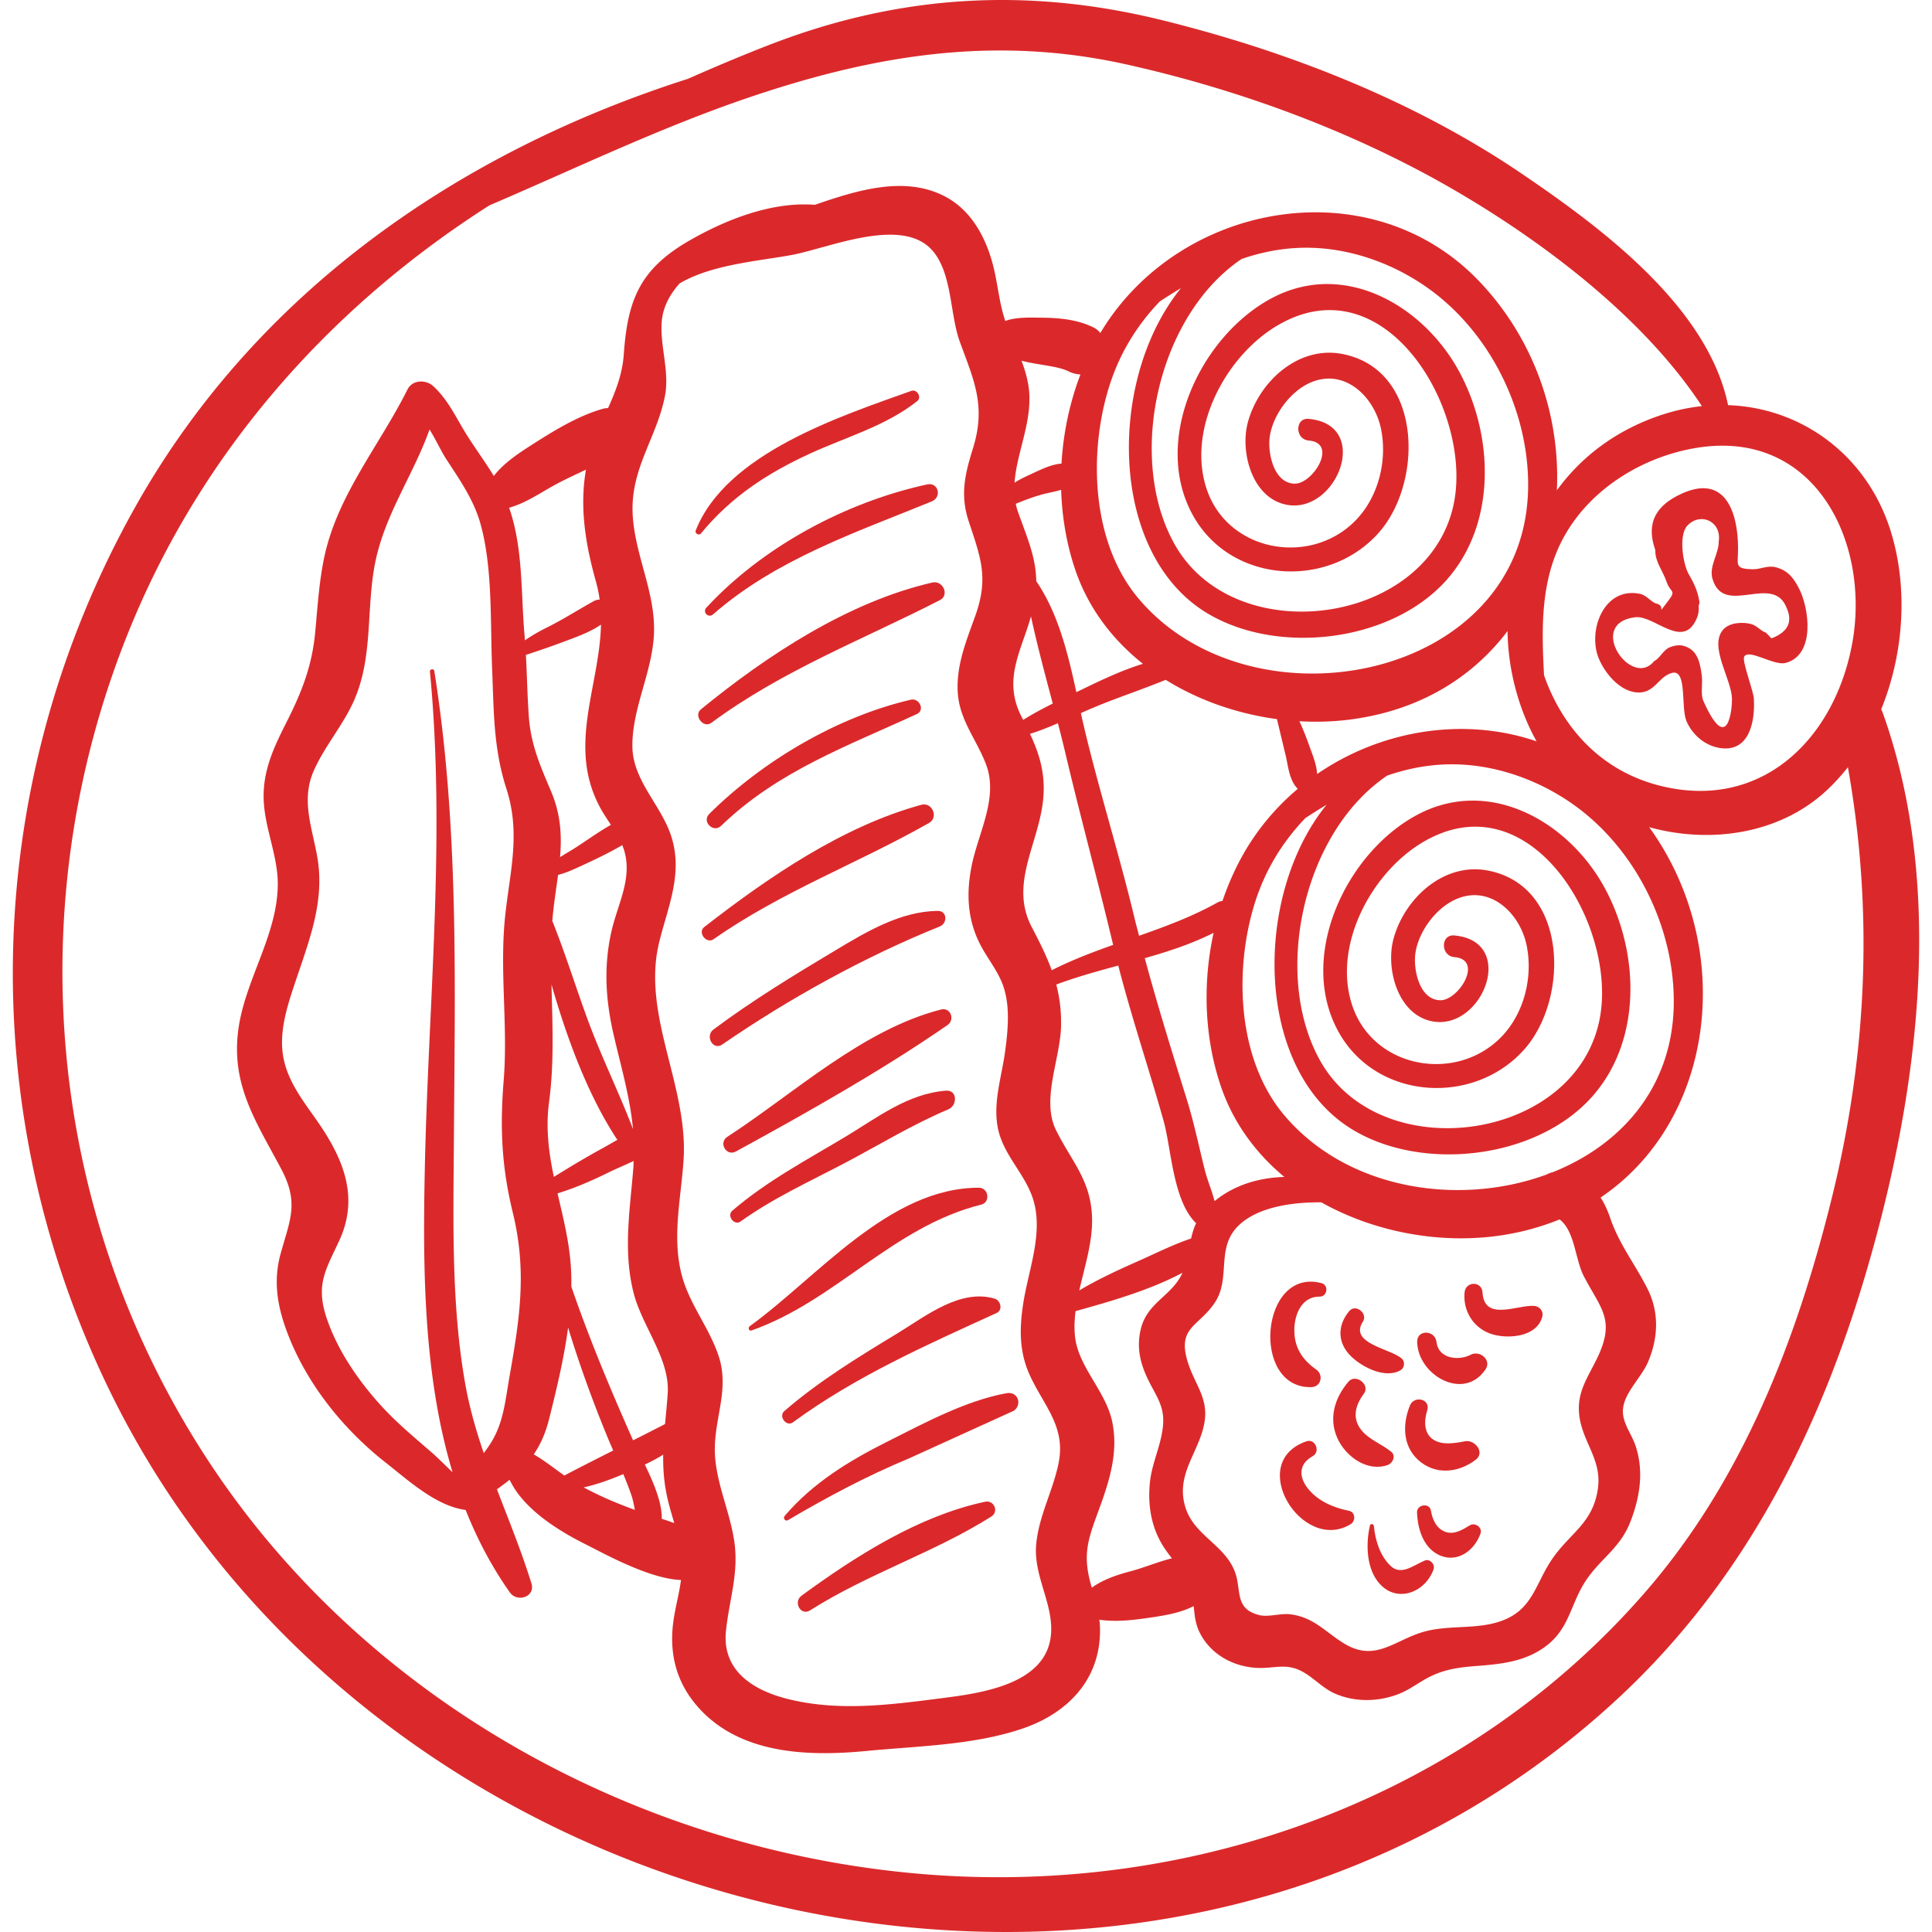
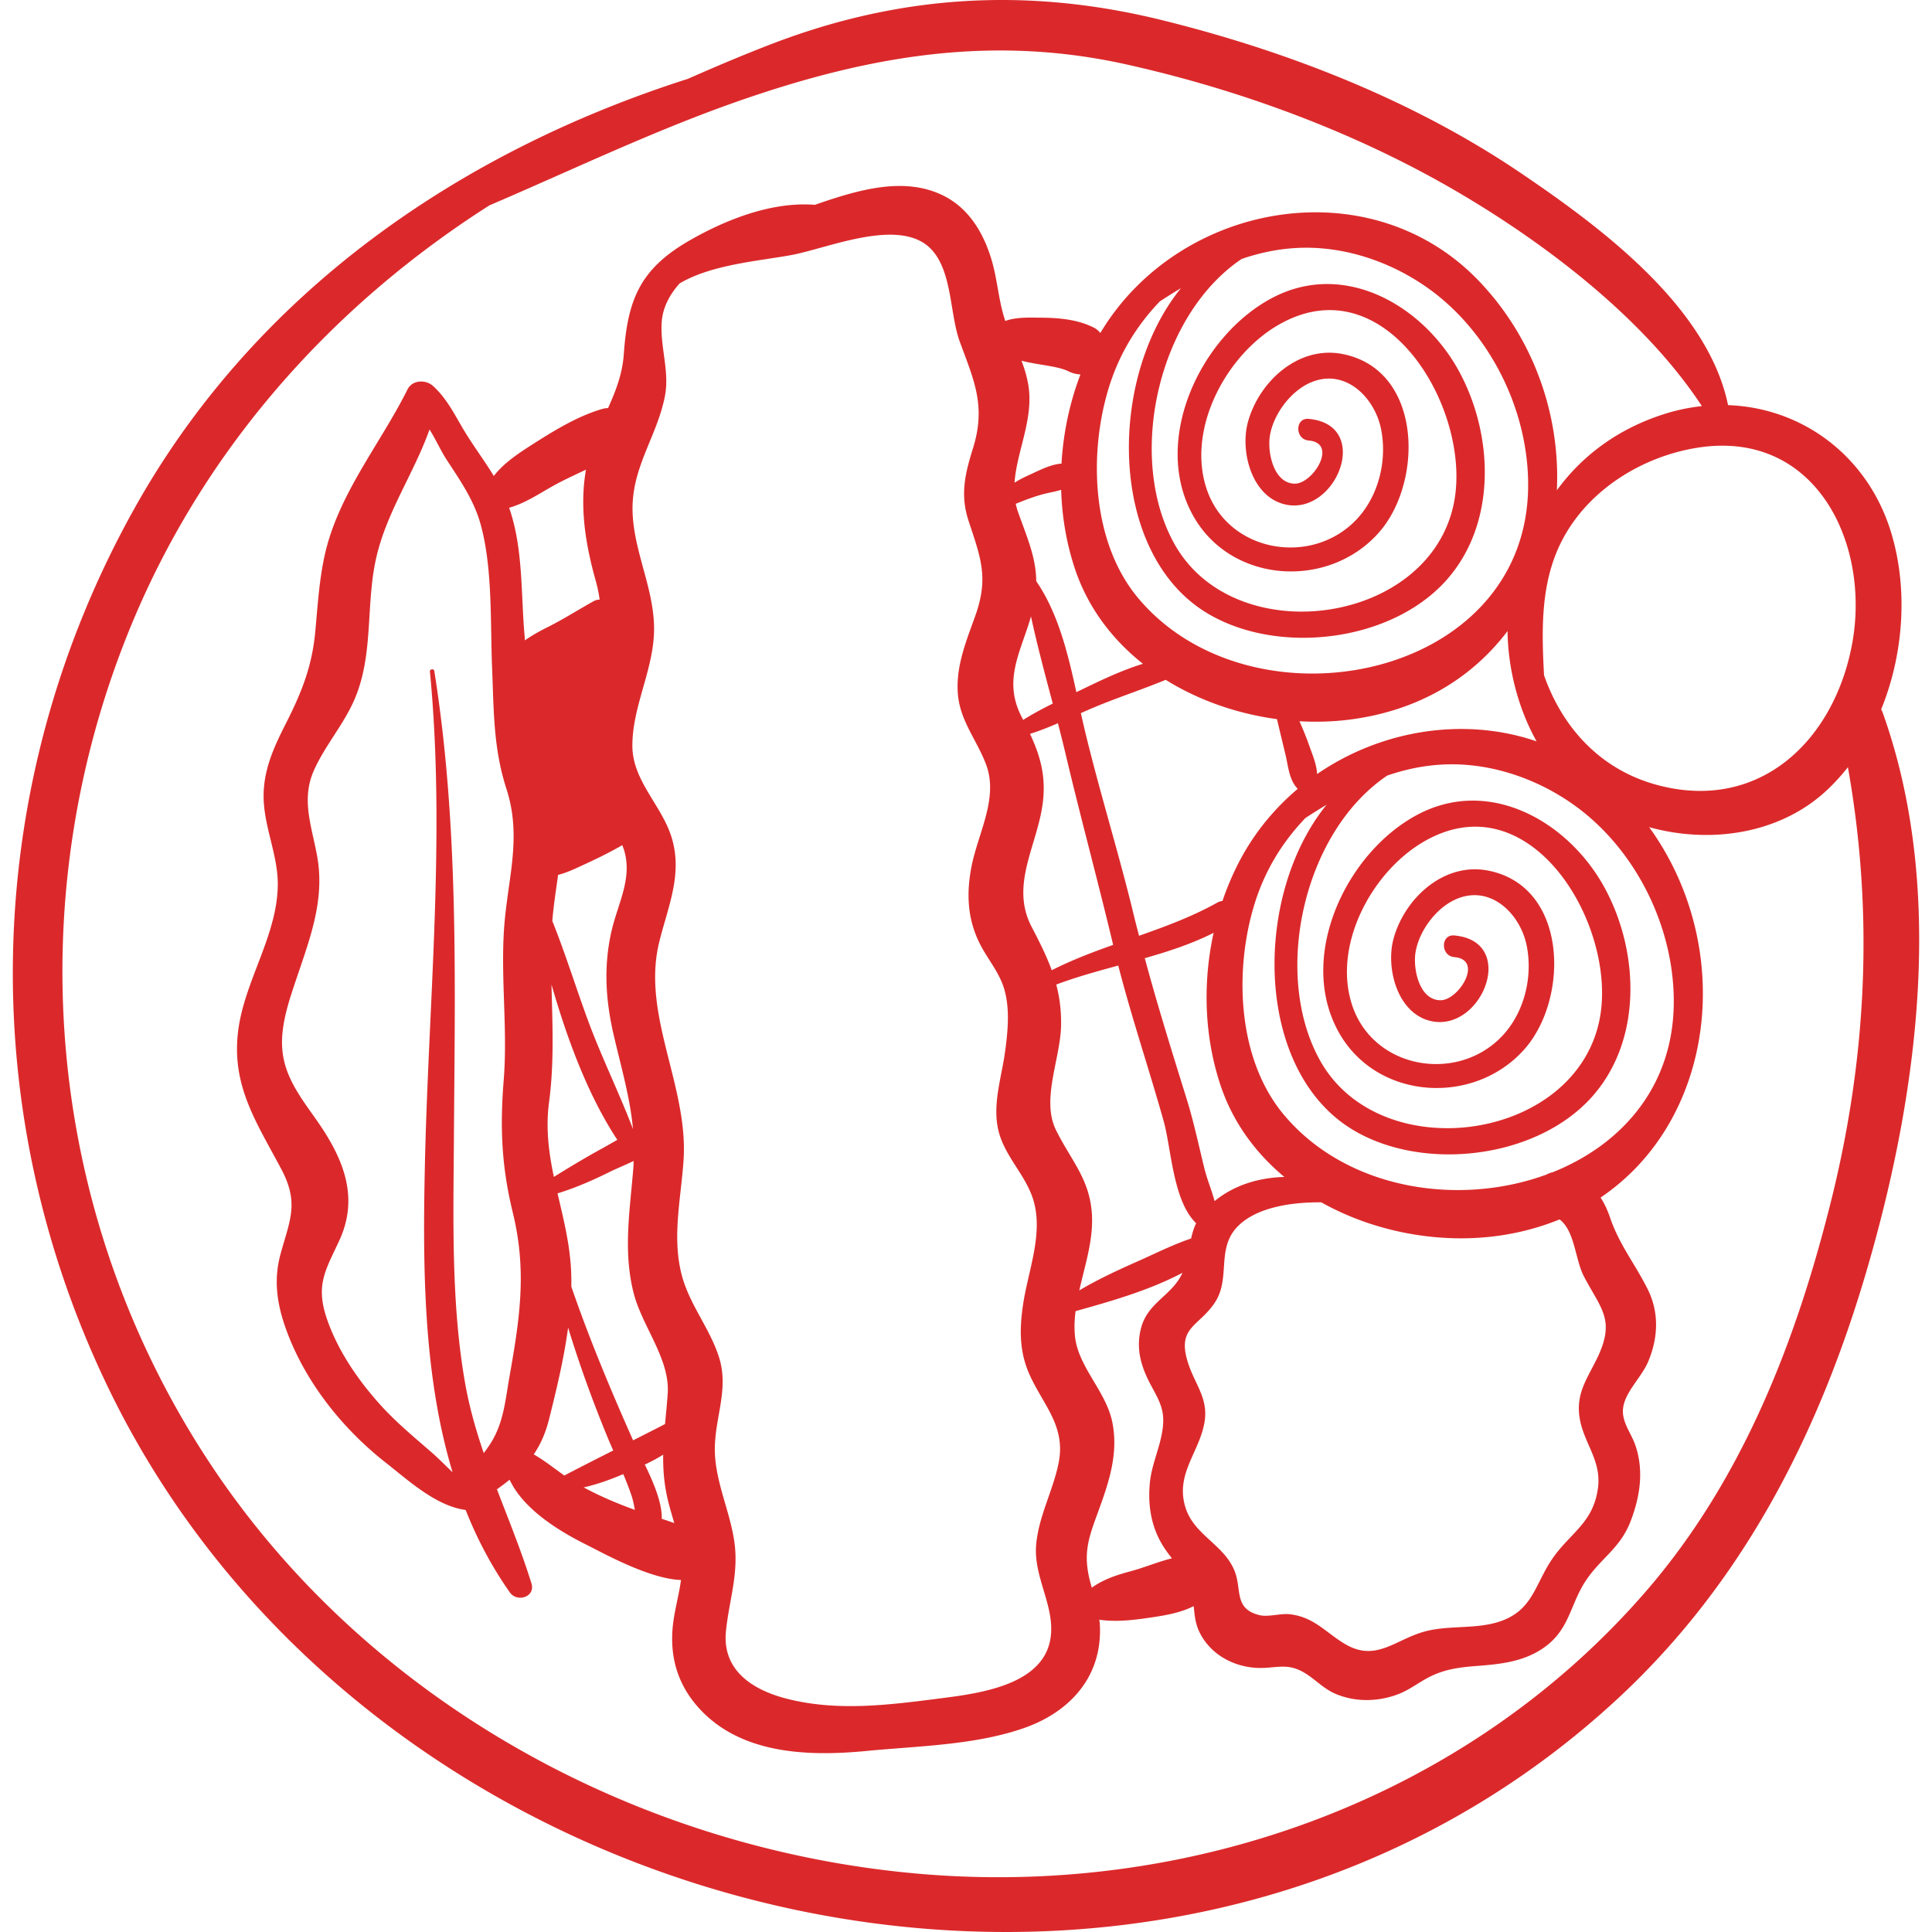
<svg xmlns="http://www.w3.org/2000/svg" version="1.1" width="512" height="512" x="0" y="0" viewBox="0 0 511.999 511.999" style="enable-background:new 0 0 512 512" xml:space="preserve" class="">
  <g>
-     <path d="M185.736 141.398c7.985-9.711 17.602-16.003 28.973-21.219 9.464-4.341 20.167-7.338 28.386-13.901 1.254-1.002-.1-3.221-1.569-2.696-18.94 6.773-49.111 16.573-57.16 37.018-.295.751.861 1.416 1.37.798zM187.182 161.049c-1.104 1.195.562 2.832 1.774 1.774 16.78-14.652 37.747-21.665 57.986-29.953 2.719-1.113 1.766-5.145-1.238-4.493-21.532 4.675-43.559 16.47-58.522 32.672zM188.491 191.574c18.978-14.003 39.837-21.893 60.581-32.525 2.666-1.366.766-5.309-1.973-4.679-22.354 5.141-43.834 19.304-61.37 33.626-1.982 1.619.676 5.117 2.762 3.578zM241.403 185.423c-19.519 4.536-39.295 16.229-53.453 30.28-2.039 2.024 1.087 5.143 3.15 3.15 15.018-14.507 33.361-21.081 51.901-29.64 2.209-1.02.6-4.301-1.598-3.79zM246.198 218.098c2.604-1.477.856-5.607-2.032-4.819-20.894 5.703-40.645 19.252-57.545 32.406-1.82 1.416.578 4.55 2.482 3.217 18.067-12.654 38.125-20.04 57.095-30.804zM248.508 241.393c-9.876.118-18.831 5.497-27.097 10.441-11.064 6.616-21.977 13.265-32.32 20.98-2.325 1.735-.156 5.686 2.326 3.979 17.649-12.141 37.795-23.288 57.65-31.277 2.057-.827 1.991-4.153-.559-4.123zM195.031 305.149c18.797-10.281 38.46-21.325 56.07-33.497 2.043-1.412.843-4.779-1.736-4.117-20.87 5.351-38.857 22.201-56.608 33.723-2.424 1.574-.285 5.29 2.274 3.891zM251.36 293.971c2.341-.987 2.443-5.167-.667-4.928-10.124.777-18.166 7.109-26.61 12.183-10.343 6.216-20.814 11.72-30.017 19.624-1.547 1.329.518 4.063 2.203 2.855 8.726-6.259 18.405-10.639 27.871-15.629 9.105-4.801 17.7-10.094 27.22-14.105zM259.431 314.76c-23.815-.05-42.91 23.834-60.749 36.701-.521.376-.235 1.371.474 1.123 22.313-7.818 37.323-27.455 60.881-33.348 2.507-.628 1.955-4.47-.606-4.476zM210.142 376.929c16.654-12.213 35.406-20.486 53.976-28.973 1.705-.779 1.082-3.318-.495-3.79-9.145-2.734-18.308 4.634-25.754 9.158-10.456 6.352-20.739 12.605-30.022 20.63-1.606 1.387.551 4.254 2.295 2.975zM266.767 369.209c-10.754 1.932-21.869 7.942-31.565 12.811-10.207 5.126-19.786 10.947-27.25 19.71-.507.595.13 1.561.868 1.126 10.415-6.13 20.906-11.725 32.082-16.366l27.818-12.649c2.261-1.737 1-5.163-1.953-4.632zM261.044 397.978c-17.65 3.789-34.215 14.371-48.625 24.887-2.292 1.672-.223 5.475 2.274 3.89 15.319-9.721 32.767-15.246 48.008-24.846 2.093-1.319.727-4.443-1.657-3.931zM438.665 145.758c-.045 3.217 1.866 5.164 3.033 8.533 1.005 2.899 2.703 1.978.302 5.065-3.254 4.184-.416 1.238-2.892.644-1.636-.392-2.572-2.232-4.541-2.634-9.539-1.945-13.893 9.789-10.889 17.1 1.568 3.816 5.34 8.468 9.773 9.007 5.016.61 5.893-4.137 9.622-5.137 4.117-1.104 2.318 9.122 3.85 12.751 1.521 3.601 4.871 6.517 8.845 7.139 7.829 1.225 9.376-6.981 9.025-13.064-.12-2.074-3.146-9.919-2.583-11.098 1.09-2.285 7.879 2.401 10.928 1.633 8.011-2.017 6.379-14.507 3.548-19.892-1.413-2.687-2.906-4.631-6.017-5.461-2.291-.611-4.029.571-6.228.511-5.031-.136-3.788-1.115-3.837-5.889-.092-8.978-3.267-19.328-14.736-14.239-8.434 3.741-9.227 9.268-7.203 15.031zm16.811-2.208c.04 3.14-2.595 6.503-1.674 9.755 2.953 10.428 16.029-1.581 19.663 7.767 1.685 3.75.347 6.45-4.015 8.099l-1.47-1.52c-1.367-.418-2.303-1.807-3.814-2.246-2.228-.647-5.905-.49-7.587 1.536-3.701 4.454 2.301 13.06 2.417 18.221.056 2.467-1.019 15.284-7.582.603-.81-1.812-.131-4.732-.419-6.761-.351-2.473-.784-5.597-3.128-7.091-1.785-1.137-3.396-1.149-5.34-.385-1.756.691-2.588 2.901-4.172 3.683-5.956 7.49-18.169-10.045-5.001-11.637 5.137-.621 12.902 9.104 16.453-.07.367-.95.445-1.964.348-3.01.18-.327.262-.729.185-1.178-.494-2.855-1.362-4.634-2.819-7.176-1.52-2.654-2.734-10.376-.328-12.872 3.517-3.652 9.122-1.073 8.283 4.282zM347.541 367.608c2.601-.07 3.265-3.278 1.266-4.675-3.737-2.613-5.849-5.902-5.797-10.558.045-4.131 1.989-8.805 6.716-8.76 2.043.019 2.477-3.043.483-3.57-16.23-4.291-18.858 27.996-2.668 27.563zM357.517 400.384c-3.935-.792-7.837-2.379-10.546-5.479-2.79-3.195-3.034-6.826.926-9.017 2.093-1.158.684-4.734-1.657-3.931-16.236 5.573-1.1 29.867 11.735 21.936 1.318-.813 1.231-3.168-.458-3.509zM367.76 388.24c1.34-.476 2.248-2.427.926-3.509-2.513-2.057-5.87-3.184-7.933-5.77-2.526-3.166-1.539-6.635.694-9.633 1.76-2.363-2.185-5.418-4.101-3.164-3.633 4.271-5.325 9.689-2.906 15.013 2.187 4.813 7.907 8.985 13.32 7.063zM371.11 363.16c1.075-.598 1.326-2.246.399-3.096-2.959-2.711-14.105-3.963-10.327-9.822 1.395-2.164-1.921-4.817-3.619-2.792-3.308 3.945-3.12 8.662.711 12.211 2.999 2.779 8.832 5.727 12.836 3.499zM391.111 386.823c2.534-1.961-.321-5.361-2.839-4.878-2.585.496-5.99 1.118-8.374-.397-2.665-1.693-2.505-5.148-1.662-7.806.948-2.988-3.473-4.03-4.592-1.266-1.97 4.866-1.971 10.607 2.147 14.393 4.509 4.146 10.76 3.483 15.32-.046zM389.798 359.004c-3.269 1.696-8.605 1.111-9.113-3.372-.361-3.188-5.191-3.374-5.12 0 .187 8.827 12.372 15.823 18.121 7.26 1.68-2.504-1.532-5.111-3.888-3.888zM406.524 346.072c-4.395-.299-13.211 4.213-13.639-3.547-.17-3.092-4.488-3.032-4.762 0-.461 5.11 2.557 9.738 7.563 11.136 4.382 1.224 11.644.529 13.035-4.705.4-1.508-.728-2.784-2.197-2.884zM377.627 413.541c-2.939 1.178-6.227 4.113-9.053 1.484-2.829-2.631-4.142-6.857-4.476-10.604-.051-.567-.911-.774-1.056-.143-1.136 4.934-.979 11.612 2.673 15.544 4.754 5.117 12.131 2.026 14.211-3.981.437-1.263-.991-2.824-2.299-2.3zM389.534 404.219c-1.946 1.165-4.13 2.567-6.468 1.74-2.433-.861-3.478-3.314-3.868-5.676-.344-2.088-3.74-1.584-3.671.497.14 4.207 1.565 9.154 5.597 11.201 4.873 2.475 9.587-.936 11.231-5.594.568-1.609-1.447-2.991-2.821-2.168z" fill="#db292b" opacity="1" data-original="#000000" />
-     <path d="M498.896 188.758c-.102-.284-.236-.526-.362-.778 6.039-14.821 7.106-32.064 2.666-46.756-6.156-20.369-23.539-33.162-43.247-33.857-5.392-26.256-34.027-47.325-54.759-61.395-28.458-19.313-61.789-32.349-95.063-40.589-35.761-8.856-69.775-6.845-104.182 6.478-7.269 2.815-14.476 5.862-21.644 9.029C121.574 40.289 67.51 77.568 35.544 134.886-4.68 207.01-7.318 293.004 28.556 367.503c70.479 146.36 279.17 195.243 400.495 82.341 33.273-30.963 53.262-70.613 65.833-113.825 13.515-46.451 20.72-100.714 4.012-147.261zm-8.142-17.703c-4.896 25.389-24.562 44.198-51.525 36.988-13.747-3.676-23.644-13.359-29.016-26.38a53.517 53.517 0 0 1-1.029-2.72c-.656-12.379-.971-25.015 5.047-36.244 6.978-13.02 20.973-21.655 35.368-24.009 31.587-5.168 46.344 25.46 41.155 52.365zm-72.202 204.25c.907 6.884 5.86 11.482 4.946 18.862-1.121 9.056-6.917 11.809-11.594 18.187-5.292 7.219-5.347 14.747-15.279 17.615-6.113 1.765-12.867.726-19.042 2.389-7.731 2.082-12.891 8.155-21.043 3.376-5.174-3.033-8.142-7.104-14.556-7.924-2.649-.339-5.849.815-8.299.196-6.583-1.664-4.643-6.543-6.366-11.316-2.567-7.105-10.492-9.631-12.983-16.688-3.281-9.294 3.853-15.308 4.955-23.671.746-5.66-2.367-9.28-4.15-14.283-3.699-10.382 2.376-10.18 6.811-16.859 4.241-6.386.342-14.159 5.908-20.023 5.025-5.294 14.593-6.609 22.301-6.535 13.829 7.757 30.62 10.918 45.987 8.984 6.244-.786 11.951-2.331 17.16-4.46 4.084 3.119 4.091 10.578 6.439 15.084 4.546 8.729 8.472 11.51 3.453 21.818-2.554 5.249-5.465 9.049-4.648 15.248zm-113.186-7.542c2.521 4.589 3.554 7.003 2.488 12.442-.851 4.341-2.692 8.279-3.128 12.759-.63 6.484.533 12.693 4.375 18.048.512.712.997 1.351 1.468 1.96-3.672.905-7.363 2.472-10.822 3.393-3.821 1.017-7.347 2.192-10.406 4.382-.11-.387-.225-.77-.329-1.16-1.864-6.962-.976-10.818 1.469-17.483 3.012-8.207 6.118-16.422 4.272-25.318-1.689-8.138-9.005-14.52-9.861-22.587-.238-2.239-.138-4.485.143-6.735 9.067-2.529 19.569-5.501 28.335-10.165-.149.322-.305.644-.483.966-2.927 5.289-8.777 7.173-10.483 13.641-1.539 5.832.172 10.779 2.962 15.857zm-3.974-33.449c-5.295 2.344-10.448 4.743-15.368 7.652 1.473-6.546 3.666-13.133 3.367-19.747-.436-9.671-5.535-14.593-9.555-22.773-3.944-8.029 1.174-18.908 1.356-27.524.086-4.105-.393-7.657-1.27-11.005 5.352-2.006 10.89-3.531 16.431-5.035 3.561 13.882 8.161 27.427 12.029 41.227 2.048 7.305 2.457 21.174 8.609 27.051-.635 1.334-1.031 2.686-1.33 4.051-4.888 1.647-9.547 4.012-14.269 6.103zm-22.855 98.626c-.986 13.582-18.84 15.8-29.43 17.159-13.488 1.731-27.199 3.513-40.601.078-9.021-2.312-17.187-7.485-16.116-17.952.84-8.21 3.421-15.155 2.226-23.597-1.21-8.546-5.459-16.729-5.169-25.461.275-8.27 3.73-15.394 1.043-23.673-2.492-7.678-7.888-13.912-9.896-21.884-2.512-9.975-.106-20.144.559-30.203 1.296-19.62-11.189-38.472-6.455-57.736 2.316-9.427 6.323-18.035 3.249-27.868-2.632-8.418-10.296-14.886-10.358-24.046-.069-10.078 5.211-19.495 5.71-29.58.552-11.159-5.157-21.078-5.643-32.084-.528-11.985 6.336-20.01 8.533-30.992 1.339-6.692-1.324-13.184-.818-19.867.28-3.697 2.033-7.11 4.745-10.136 8.501-4.997 20.67-5.881 29.488-7.486 9.874-1.798 29.054-10.308 37.268-1.468 5.525 5.947 4.806 17.111 7.493 24.432 3.813 10.387 6.988 17.041 3.459 28.319-2.098 6.704-3.403 12.268-1.137 19.149 3.246 9.859 5.391 15.089 1.734 25.273-2.365 6.588-5.07 13.121-4.6 20.273.481 7.295 4.97 12.36 7.47 18.924 3.4 8.928-2.064 18.202-3.807 27.006-1.428 7.209-1.139 14.049 2.222 20.663 1.962 3.861 4.905 7.263 6.267 11.428 1.755 5.368 1.124 11.667.381 17.118-.884 6.484-3.144 13.168-1.996 19.753 1.33 7.631 7.412 12.492 9.536 19.692 2.604 8.83-1.41 18.599-2.741 27.354-.994 6.538-1.07 12.603 1.667 18.714 3.677 8.21 9.71 13.672 7.707 23.541-1.488 7.334-5.316 14.109-5.938 21.661-.681 8.249 4.53 15.479 3.948 23.496zM115.09 177.799c-.103-.649-1.22-.505-1.156.157 4.228 43.969-.47 88.16-1.364 132.167-.531 26.11-.356 54.436 7.361 80.035-1.958-1.847-3.816-3.76-5.399-5.135-4.763-4.137-9.63-8.151-13.856-12.858-5.899-6.569-11.266-14.397-14.109-22.849-2.996-8.907-.2-12.865 3.368-20.603 5.33-11.56.972-21.824-5.881-31.645-3.669-5.258-7.756-10.386-8.961-16.859-1.292-6.94 1.22-14.16 3.395-20.64 3.559-10.604 7.553-20.778 5.644-32.164-1.323-7.889-4.45-15.23-.999-23.104 2.869-6.547 7.779-12.067 10.684-18.651 5.31-12.034 3.034-25.107 5.854-37.684 2.74-12.217 9.989-22.432 14.16-34.142 1.674 2.665 3.04 5.727 4.495 7.955 3.544 5.429 7.244 10.721 9.008 17.046 3.256 11.672 2.576 25.978 3.073 38.086.464 11.299.294 21.301 3.816 32.196 4.203 13.001.201 24.099-.656 37.214-.869 13.298.991 26.623-.088 40.013-1.005 12.481-.557 22.842 2.414 35.003 3.784 15.492 1.859 28.028-.882 43.529-1.056 5.967-1.519 11.822-4.64 17.04-.684 1.144-1.419 2.182-2.17 3.183-2.03-5.95-3.781-12.011-4.906-18.337-3.771-21.22-3.144-43.676-3.004-65.166.271-41.462 1.344-82.698-5.201-123.787zm19.835-43.243c4.288-1.166 8.365-3.991 12.116-6.045 2.652-1.452 5.466-2.72 8.243-4.048-1.744 10.064-.098 19.9 2.648 29.665a35.35 35.35 0 0 1 .978 4.784 2.93 2.93 0 0 0-1.518.371c-4.131 2.288-8.041 4.809-12.293 6.928-2.033 1.013-4.089 2.156-5.997 3.49-.036-.472-.057-.942-.098-1.414-.978-11.187-.334-22.996-4.079-33.731zm14.318 35.568c3.387-1.273 7.007-2.525 10.025-4.59-.379 16.457-9.003 32.245-.222 48.489.832 1.54 1.85 3.044 2.845 4.566-3.121 1.785-6.064 3.895-9.073 5.857-1.419.926-2.934 1.782-4.397 2.706.475-5.681.206-11.325-2.365-17.396-2.93-6.921-5.414-12.456-5.936-20.154-.364-5.36-.462-10.696-.754-16.045 3.317-1.081 6.623-2.211 9.877-3.433zm13.389 104.163c2.011 8.665 4.335 16.501 5.115 24.908-3.769-9.838-8.483-19.352-12.114-29.276-3.141-8.586-5.858-17.367-9.264-25.856.339-4.243.998-8.271 1.528-12.208 2.379-.589 4.662-1.71 6.863-2.722 3.436-1.579 6.869-3.251 10.141-5.157.174.426.339.854.475 1.293 2.257 7.316-1.522 14.024-3.191 20.953-2.281 9.464-1.739 18.647.447 28.065zm-16.482-13.382c4.172 14.535 9.737 29.498 17.452 41.168-1.324.736-2.627 1.511-3.93 2.222-4.381 2.389-8.648 4.968-12.89 7.593-1.331-6.363-2.203-12.82-1.271-19.842 1.396-10.511.884-20.794.639-31.141zm-.666 115.275c1.939-7.716 3.958-16.049 5.072-24.349 2.913 9.538 6.31 18.94 10.07 28.139.606 1.483 1.24 2.955 1.879 4.426-4.328 2.189-8.655 4.382-12.953 6.633-2.69-1.904-5.281-3.985-8.1-5.607 1.706-2.513 3.085-5.474 4.032-9.242zm19.697 14.475c.769 1.86 1.513 3.731 2.161 5.638.41 1.205.656 2.517.9 3.836-4.654-1.679-9.204-3.605-13.565-5.96 3.598-.786 7.083-2.074 10.504-3.514zm2.597-8.95c-5.919-13.306-11.617-26.909-16.369-40.737.022-1.589 0-3.168-.089-4.728-.4-7.018-2.065-13.517-3.57-20.003.042-.011.077 0 .119-.014 4.642-1.437 9.049-3.354 13.404-5.509 2.079-1.029 4.413-1.962 6.648-3.04-.027.551-.018 1.085-.062 1.643-.893 11.264-2.787 22.164.054 33.331 2.263 8.891 9.683 17.489 9.033 26.703-.2 2.831-.467 5.472-.703 8.035-2.811 1.463-5.64 2.887-8.465 4.319zm7.977 3.788c-.064 4.119.253 8.297 1.472 12.989.449 1.726.962 3.437 1.457 5.151a78.216 78.216 0 0 0-3.316-1.131c.145-4.254-2.306-9.91-4.484-14.371 1.677-.796 3.326-1.65 4.871-2.638zm96.756-283.497c-.381-2.262-1.031-4.359-1.802-6.396 4.385 1.14 9.602 1.379 12.43 2.799a8.12 8.12 0 0 0 3.189.835c-2.865 7.504-4.555 15.534-5.022 23.626-2.847.194-5.863 1.784-8.266 2.874-1.33.603-2.828 1.307-4.179 2.191.581-8.36 5.157-16.991 3.65-25.929zm114.267-3.384c-9.436-17.565-30.391-29.795-49.621-19.665-19.089 10.056-32.236 37.994-20.818 57.975 10.184 17.819 35.832 19.241 49.087 4.205 11.898-13.496 11.538-43.316-9.794-47.337-11.592-2.185-21.976 7.318-24.92 18.065-2.15 7.847 1.07 20.205 10.323 21.922 13.27 2.461 22.568-21.243 5.777-22.769-3.669-.334-3.659 5.419 0 5.734 7.896.679 1.125 11.518-3.716 11.432-5.632-.1-7.215-8.345-6.583-12.535.843-5.588 5.242-11.679 10.46-14.105 9.229-4.29 17.315 3.593 19.032 12.218 1.694 8.512-.775 18.179-6.953 24.362-11.961 11.972-33.557 8.103-39.21-8.334-5.445-15.835 4.882-35.37 18.664-43.507 28.537-16.848 51.577 22.211 46.844 46.786-6.269 32.543-57.958 39.729-74.036 11.223-12.877-22.832-4.589-60.642 17.738-75.657 6.023-2.067 12.366-3.218 19.19-2.932 10.905.456 21.762 4.563 30.579 10.946 16.318 11.812 26.461 32.609 26.146 52.721-.801 51.096-73.348 64.959-103.34 29.14-12.101-14.452-13.133-37.281-8.097-54.702 2.802-9.694 7.624-17.434 13.827-23.916a166.77 166.77 0 0 1 5.606-3.516c-19.498 24.015-19.282 70.17 6.797 86.042 18.578 11.307 48.645 7.885 63.416-8.506 13.484-14.959 12.713-38.332 3.602-55.29zm20.433 97.854c-19.257-6.594-41.215-3.004-58.16 8.664-.125-2.62-1.337-5.372-2.164-7.737-.745-2.128-1.603-4.203-2.52-6.253 4.443.25 8.871.12 13.187-.424 18.653-2.348 32.701-11.234 41.962-23.476.119 10.204 2.906 20.66 7.695 29.226zm-83.691 91.345c3.281 9.717 9.263 17.782 16.843 24.091-6.687.194-13.245 2.1-18.476 6.402-.779-2.904-2.001-5.774-2.705-8.634-1.52-6.17-2.796-12.289-4.684-18.368-3.865-12.445-7.745-24.817-11.117-37.373 6.264-1.787 12.438-3.789 18.237-6.715-2.945 13.414-2.451 27.702 1.902 40.597zm.446-49.044a3.419 3.419 0 0 0-1.381.439c-6.604 3.69-13.646 6.294-20.726 8.782-.388-1.537-.812-3.061-1.181-4.605-3.969-16.602-9.1-32.895-13.108-49.487a244.02 244.02 0 0 1-1.122-4.915 151.57 151.57 0 0 1 3.577-1.558c6.237-2.594 12.658-4.693 18.894-7.262 8.838 5.498 19.083 9.013 29.483 10.414.748 3.114 1.491 6.229 2.244 9.342.781 3.229.966 6.78 3.268 9.138-6.309 5.322-11.7 11.885-15.662 19.583a74.766 74.766 0 0 0-4.286 10.129zm-51.003-44.289c2.501-.77 4.958-1.765 7.393-2.812a390.1 390.1 0 0 1 2.021 8.091c3.999 16.933 8.589 33.719 12.616 50.648-5.541 1.969-11.029 4.053-16.271 6.717-1.37-3.771-3.205-7.437-5.334-11.515-5.85-11.205 1.692-21.762 3.002-33.203.796-6.951-.783-12.244-3.427-17.926zm29.924-18.562c-5.668 1.738-11.187 4.394-16.426 6.929-.402.194-.813.389-1.217.584-2.238-10.294-4.85-21.011-10.626-29.404-.074-6.327-2.389-11.487-4.826-18.332a16.658 16.658 0 0 1-.604-2.177c2.329-.954 4.64-1.843 7.117-2.517 1.492-.406 3.27-.678 4.91-1.188.223 7.198 1.429 14.342 3.711 21.103 3.441 10.19 9.851 18.566 17.961 25.002zm-29.664-12.546c1.661 7.697 3.738 15.417 5.77 23.085-2.68 1.334-5.331 2.742-7.842 4.328-.135-.264-.259-.518-.398-.786-5.054-9.766-.218-17.223 2.47-26.627zm138.209 147.298a5.566 5.566 0 0 0-1.56.587c-23.313 8.571-53.02 4.009-69.652-15.854-12.101-14.452-13.133-37.281-8.097-54.702 2.802-9.694 7.624-17.434 13.827-23.916a166.77 166.77 0 0 1 5.606-3.516c-19.498 24.015-19.282 70.17 6.797 86.042 18.578 11.307 48.645 7.885 63.416-8.506 13.483-14.962 12.713-38.335 3.602-55.293-9.436-17.564-30.391-29.795-49.621-19.665-19.089 10.056-32.236 37.994-20.818 57.975 10.184 17.819 35.832 19.241 49.087 4.205 11.898-13.496 11.538-43.316-9.794-47.336-11.592-2.185-21.976 7.318-24.92 18.065-2.15 7.847 1.07 20.205 10.323 21.922 13.27 2.461 22.568-21.243 5.777-22.769-3.669-.334-3.659 5.419 0 5.734 7.896.679 1.125 11.518-3.716 11.432-5.632-.1-7.215-8.345-6.583-12.534.843-5.588 5.242-11.679 10.46-14.105 9.229-4.29 17.315 3.593 19.032 12.218 1.694 8.512-.776 18.179-6.953 24.362-11.961 11.972-33.557 8.103-39.21-8.334-5.445-15.835 4.882-35.37 18.664-43.507 28.537-16.848 51.577 22.211 46.844 46.786-6.269 32.543-57.958 39.729-74.036 11.222-12.877-22.832-4.589-60.641 17.738-75.656 6.023-2.067 12.367-3.218 19.19-2.932 10.905.456 21.762 4.563 30.579 10.946 16.318 11.812 26.461 32.609 26.146 52.72-.347 22.127-14.155 37.256-32.128 44.409zm73.935 7.134c-9.268 37.399-23.514 74.175-48.939 103.642-47.36 54.89-119.681 80.984-191.183 75.265-75.495-6.038-147.959-45.59-189.902-109.362-43.079-65.5-50.498-147.733-21.18-220.15 19.329-47.742 53.497-85.994 95.553-112.779 22.564-9.654 44.687-20.347 67.979-28.318 33.661-11.519 65.8-16.861 101.001-8.985 30.708 6.872 61.502 18.32 88.614 34.366 22.911 13.56 48.644 33.185 63.705 56.143a51.114 51.114 0 0 0-10.211 2.177c-12.243 3.944-21.637 11.092-28.219 20.126.916-19.301-5.691-39.598-20.327-55.12-28.851-30.598-79.844-21.389-100.653 13.431-.495-.596-1.07-1.09-1.702-1.407-4.263-2.142-9.066-2.596-13.787-2.639-2.792-.025-6.792-.234-9.698.869-1.737-5.071-2.026-10.467-3.472-15.609-2.072-7.366-6.06-14.308-13.193-17.734-10.461-5.026-22.576-1.315-33.81 2.561-11.481-.901-23.717 3.977-33.33 9.522-13.176 7.601-16.294 15.85-17.306 30.157-.368 5.196-2.164 9.726-4.163 14.188a5.763 5.763 0 0 0-1.385.192c-6.701 1.904-13.061 5.863-18.902 9.593-3.387 2.163-7.386 4.807-9.994 8.209-2.343-3.858-5.063-7.483-7.449-11.349-2.755-4.464-4.697-8.859-8.605-12.463-1.927-1.777-5.512-1.728-6.814.878-7.294 14.601-18.378 27.763-21.951 43.96-1.468 6.651-1.867 13.476-2.496 20.236-.869 9.334-3.679 16.23-7.841 24.44-2.991 5.899-5.648 11.633-5.84 18.366-.241 8.42 3.871 16.145 3.746 24.472-.202 13.434-8.854 25.308-10.503 38.554-1.818 14.603 4.947 24.313 11.471 36.663 4.746 8.986 2.21 13.493-.235 22.432-1.885 6.896-.949 13.255 1.465 19.953 5.006 13.89 14.931 26.347 26.497 35.4 5.804 4.542 13.24 11.452 21.093 12.473 3.037 7.658 6.875 14.996 11.727 21.862 1.925 2.725 6.825 1.194 5.709-2.407-2.642-8.518-5.996-16.694-9.143-24.935a70.301 70.301 0 0 0 3.36-2.534c3.667 7.839 13.044 13.571 20.195 17.146 4.738 2.368 16.799 9.133 25.219 9.432-.474 3.586-1.458 7.096-1.979 10.691-1.197 8.265.508 15.868 5.943 22.344 11.05 13.167 29.452 13.788 45.22 12.265 13.593-1.313 28.513-1.514 41.509-5.992 12.505-4.31 21.112-13.853 20.302-27.651-.022-.384-.096-.752-.139-1.13 4.281.603 8.472.164 12.89-.475 3.969-.574 8.45-1.238 12.116-3.137.264 2.42.43 4.693 1.617 7.052 3.001 5.963 9.268 9.205 15.741 9.341 3.878.081 6.802-1.086 10.45.479 3.569 1.531 6.042 4.748 9.667 6.323 5.274 2.291 11.335 2.191 16.666.173 2.602-.985 4.702-2.538 7.077-3.908 4.623-2.666 8.677-3.198 13.919-3.604 5.982-.464 11.786-1.051 16.971-4.373 7.742-4.96 7.46-11.988 12.145-18.704 4.013-5.753 8.862-8.263 11.556-15.303 2.479-6.478 3.519-13.248 1.316-19.907-1.148-3.472-3.819-6.411-3.307-10.139.585-4.26 4.86-8.092 6.566-12.062 2.736-6.368 3.038-13.158-.085-19.401-3.35-6.697-7.495-11.71-9.953-18.943-.685-2.015-1.514-3.761-2.504-5.295 30.572-20.637 35.879-66.316 12.874-98.155 16.139 4.487 34.438 1.828 46.801-9.528 2.122-1.949 4.069-4.087 5.864-6.362 6.813 38.306 5.106 76.35-4.344 114.484z" fill="#db292b" opacity="1" data-original="#000000" />
+     <path d="M498.896 188.758c-.102-.284-.236-.526-.362-.778 6.039-14.821 7.106-32.064 2.666-46.756-6.156-20.369-23.539-33.162-43.247-33.857-5.392-26.256-34.027-47.325-54.759-61.395-28.458-19.313-61.789-32.349-95.063-40.589-35.761-8.856-69.775-6.845-104.182 6.478-7.269 2.815-14.476 5.862-21.644 9.029C121.574 40.289 67.51 77.568 35.544 134.886-4.68 207.01-7.318 293.004 28.556 367.503c70.479 146.36 279.17 195.243 400.495 82.341 33.273-30.963 53.262-70.613 65.833-113.825 13.515-46.451 20.72-100.714 4.012-147.261zm-8.142-17.703c-4.896 25.389-24.562 44.198-51.525 36.988-13.747-3.676-23.644-13.359-29.016-26.38a53.517 53.517 0 0 1-1.029-2.72c-.656-12.379-.971-25.015 5.047-36.244 6.978-13.02 20.973-21.655 35.368-24.009 31.587-5.168 46.344 25.46 41.155 52.365zm-72.202 204.25c.907 6.884 5.86 11.482 4.946 18.862-1.121 9.056-6.917 11.809-11.594 18.187-5.292 7.219-5.347 14.747-15.279 17.615-6.113 1.765-12.867.726-19.042 2.389-7.731 2.082-12.891 8.155-21.043 3.376-5.174-3.033-8.142-7.104-14.556-7.924-2.649-.339-5.849.815-8.299.196-6.583-1.664-4.643-6.543-6.366-11.316-2.567-7.105-10.492-9.631-12.983-16.688-3.281-9.294 3.853-15.308 4.955-23.671.746-5.66-2.367-9.28-4.15-14.283-3.699-10.382 2.376-10.18 6.811-16.859 4.241-6.386.342-14.159 5.908-20.023 5.025-5.294 14.593-6.609 22.301-6.535 13.829 7.757 30.62 10.918 45.987 8.984 6.244-.786 11.951-2.331 17.16-4.46 4.084 3.119 4.091 10.578 6.439 15.084 4.546 8.729 8.472 11.51 3.453 21.818-2.554 5.249-5.465 9.049-4.648 15.248zm-113.186-7.542c2.521 4.589 3.554 7.003 2.488 12.442-.851 4.341-2.692 8.279-3.128 12.759-.63 6.484.533 12.693 4.375 18.048.512.712.997 1.351 1.468 1.96-3.672.905-7.363 2.472-10.822 3.393-3.821 1.017-7.347 2.192-10.406 4.382-.11-.387-.225-.77-.329-1.16-1.864-6.962-.976-10.818 1.469-17.483 3.012-8.207 6.118-16.422 4.272-25.318-1.689-8.138-9.005-14.52-9.861-22.587-.238-2.239-.138-4.485.143-6.735 9.067-2.529 19.569-5.501 28.335-10.165-.149.322-.305.644-.483.966-2.927 5.289-8.777 7.173-10.483 13.641-1.539 5.832.172 10.779 2.962 15.857zm-3.974-33.449c-5.295 2.344-10.448 4.743-15.368 7.652 1.473-6.546 3.666-13.133 3.367-19.747-.436-9.671-5.535-14.593-9.555-22.773-3.944-8.029 1.174-18.908 1.356-27.524.086-4.105-.393-7.657-1.27-11.005 5.352-2.006 10.89-3.531 16.431-5.035 3.561 13.882 8.161 27.427 12.029 41.227 2.048 7.305 2.457 21.174 8.609 27.051-.635 1.334-1.031 2.686-1.33 4.051-4.888 1.647-9.547 4.012-14.269 6.103zm-22.855 98.626c-.986 13.582-18.84 15.8-29.43 17.159-13.488 1.731-27.199 3.513-40.601.078-9.021-2.312-17.187-7.485-16.116-17.952.84-8.21 3.421-15.155 2.226-23.597-1.21-8.546-5.459-16.729-5.169-25.461.275-8.27 3.73-15.394 1.043-23.673-2.492-7.678-7.888-13.912-9.896-21.884-2.512-9.975-.106-20.144.559-30.203 1.296-19.62-11.189-38.472-6.455-57.736 2.316-9.427 6.323-18.035 3.249-27.868-2.632-8.418-10.296-14.886-10.358-24.046-.069-10.078 5.211-19.495 5.71-29.58.552-11.159-5.157-21.078-5.643-32.084-.528-11.985 6.336-20.01 8.533-30.992 1.339-6.692-1.324-13.184-.818-19.867.28-3.697 2.033-7.11 4.745-10.136 8.501-4.997 20.67-5.881 29.488-7.486 9.874-1.798 29.054-10.308 37.268-1.468 5.525 5.947 4.806 17.111 7.493 24.432 3.813 10.387 6.988 17.041 3.459 28.319-2.098 6.704-3.403 12.268-1.137 19.149 3.246 9.859 5.391 15.089 1.734 25.273-2.365 6.588-5.07 13.121-4.6 20.273.481 7.295 4.97 12.36 7.47 18.924 3.4 8.928-2.064 18.202-3.807 27.006-1.428 7.209-1.139 14.049 2.222 20.663 1.962 3.861 4.905 7.263 6.267 11.428 1.755 5.368 1.124 11.667.381 17.118-.884 6.484-3.144 13.168-1.996 19.753 1.33 7.631 7.412 12.492 9.536 19.692 2.604 8.83-1.41 18.599-2.741 27.354-.994 6.538-1.07 12.603 1.667 18.714 3.677 8.21 9.71 13.672 7.707 23.541-1.488 7.334-5.316 14.109-5.938 21.661-.681 8.249 4.53 15.479 3.948 23.496zM115.09 177.799c-.103-.649-1.22-.505-1.156.157 4.228 43.969-.47 88.16-1.364 132.167-.531 26.11-.356 54.436 7.361 80.035-1.958-1.847-3.816-3.76-5.399-5.135-4.763-4.137-9.63-8.151-13.856-12.858-5.899-6.569-11.266-14.397-14.109-22.849-2.996-8.907-.2-12.865 3.368-20.603 5.33-11.56.972-21.824-5.881-31.645-3.669-5.258-7.756-10.386-8.961-16.859-1.292-6.94 1.22-14.16 3.395-20.64 3.559-10.604 7.553-20.778 5.644-32.164-1.323-7.889-4.45-15.23-.999-23.104 2.869-6.547 7.779-12.067 10.684-18.651 5.31-12.034 3.034-25.107 5.854-37.684 2.74-12.217 9.989-22.432 14.16-34.142 1.674 2.665 3.04 5.727 4.495 7.955 3.544 5.429 7.244 10.721 9.008 17.046 3.256 11.672 2.576 25.978 3.073 38.086.464 11.299.294 21.301 3.816 32.196 4.203 13.001.201 24.099-.656 37.214-.869 13.298.991 26.623-.088 40.013-1.005 12.481-.557 22.842 2.414 35.003 3.784 15.492 1.859 28.028-.882 43.529-1.056 5.967-1.519 11.822-4.64 17.04-.684 1.144-1.419 2.182-2.17 3.183-2.03-5.95-3.781-12.011-4.906-18.337-3.771-21.22-3.144-43.676-3.004-65.166.271-41.462 1.344-82.698-5.201-123.787zm19.835-43.243c4.288-1.166 8.365-3.991 12.116-6.045 2.652-1.452 5.466-2.72 8.243-4.048-1.744 10.064-.098 19.9 2.648 29.665a35.35 35.35 0 0 1 .978 4.784 2.93 2.93 0 0 0-1.518.371c-4.131 2.288-8.041 4.809-12.293 6.928-2.033 1.013-4.089 2.156-5.997 3.49-.036-.472-.057-.942-.098-1.414-.978-11.187-.334-22.996-4.079-33.731zm14.318 35.568zm13.389 104.163c2.011 8.665 4.335 16.501 5.115 24.908-3.769-9.838-8.483-19.352-12.114-29.276-3.141-8.586-5.858-17.367-9.264-25.856.339-4.243.998-8.271 1.528-12.208 2.379-.589 4.662-1.71 6.863-2.722 3.436-1.579 6.869-3.251 10.141-5.157.174.426.339.854.475 1.293 2.257 7.316-1.522 14.024-3.191 20.953-2.281 9.464-1.739 18.647.447 28.065zm-16.482-13.382c4.172 14.535 9.737 29.498 17.452 41.168-1.324.736-2.627 1.511-3.93 2.222-4.381 2.389-8.648 4.968-12.89 7.593-1.331-6.363-2.203-12.82-1.271-19.842 1.396-10.511.884-20.794.639-31.141zm-.666 115.275c1.939-7.716 3.958-16.049 5.072-24.349 2.913 9.538 6.31 18.94 10.07 28.139.606 1.483 1.24 2.955 1.879 4.426-4.328 2.189-8.655 4.382-12.953 6.633-2.69-1.904-5.281-3.985-8.1-5.607 1.706-2.513 3.085-5.474 4.032-9.242zm19.697 14.475c.769 1.86 1.513 3.731 2.161 5.638.41 1.205.656 2.517.9 3.836-4.654-1.679-9.204-3.605-13.565-5.96 3.598-.786 7.083-2.074 10.504-3.514zm2.597-8.95c-5.919-13.306-11.617-26.909-16.369-40.737.022-1.589 0-3.168-.089-4.728-.4-7.018-2.065-13.517-3.57-20.003.042-.011.077 0 .119-.014 4.642-1.437 9.049-3.354 13.404-5.509 2.079-1.029 4.413-1.962 6.648-3.04-.027.551-.018 1.085-.062 1.643-.893 11.264-2.787 22.164.054 33.331 2.263 8.891 9.683 17.489 9.033 26.703-.2 2.831-.467 5.472-.703 8.035-2.811 1.463-5.64 2.887-8.465 4.319zm7.977 3.788c-.064 4.119.253 8.297 1.472 12.989.449 1.726.962 3.437 1.457 5.151a78.216 78.216 0 0 0-3.316-1.131c.145-4.254-2.306-9.91-4.484-14.371 1.677-.796 3.326-1.65 4.871-2.638zm96.756-283.497c-.381-2.262-1.031-4.359-1.802-6.396 4.385 1.14 9.602 1.379 12.43 2.799a8.12 8.12 0 0 0 3.189.835c-2.865 7.504-4.555 15.534-5.022 23.626-2.847.194-5.863 1.784-8.266 2.874-1.33.603-2.828 1.307-4.179 2.191.581-8.36 5.157-16.991 3.65-25.929zm114.267-3.384c-9.436-17.565-30.391-29.795-49.621-19.665-19.089 10.056-32.236 37.994-20.818 57.975 10.184 17.819 35.832 19.241 49.087 4.205 11.898-13.496 11.538-43.316-9.794-47.337-11.592-2.185-21.976 7.318-24.92 18.065-2.15 7.847 1.07 20.205 10.323 21.922 13.27 2.461 22.568-21.243 5.777-22.769-3.669-.334-3.659 5.419 0 5.734 7.896.679 1.125 11.518-3.716 11.432-5.632-.1-7.215-8.345-6.583-12.535.843-5.588 5.242-11.679 10.46-14.105 9.229-4.29 17.315 3.593 19.032 12.218 1.694 8.512-.775 18.179-6.953 24.362-11.961 11.972-33.557 8.103-39.21-8.334-5.445-15.835 4.882-35.37 18.664-43.507 28.537-16.848 51.577 22.211 46.844 46.786-6.269 32.543-57.958 39.729-74.036 11.223-12.877-22.832-4.589-60.642 17.738-75.657 6.023-2.067 12.366-3.218 19.19-2.932 10.905.456 21.762 4.563 30.579 10.946 16.318 11.812 26.461 32.609 26.146 52.721-.801 51.096-73.348 64.959-103.34 29.14-12.101-14.452-13.133-37.281-8.097-54.702 2.802-9.694 7.624-17.434 13.827-23.916a166.77 166.77 0 0 1 5.606-3.516c-19.498 24.015-19.282 70.17 6.797 86.042 18.578 11.307 48.645 7.885 63.416-8.506 13.484-14.959 12.713-38.332 3.602-55.29zm20.433 97.854c-19.257-6.594-41.215-3.004-58.16 8.664-.125-2.62-1.337-5.372-2.164-7.737-.745-2.128-1.603-4.203-2.52-6.253 4.443.25 8.871.12 13.187-.424 18.653-2.348 32.701-11.234 41.962-23.476.119 10.204 2.906 20.66 7.695 29.226zm-83.691 91.345c3.281 9.717 9.263 17.782 16.843 24.091-6.687.194-13.245 2.1-18.476 6.402-.779-2.904-2.001-5.774-2.705-8.634-1.52-6.17-2.796-12.289-4.684-18.368-3.865-12.445-7.745-24.817-11.117-37.373 6.264-1.787 12.438-3.789 18.237-6.715-2.945 13.414-2.451 27.702 1.902 40.597zm.446-49.044a3.419 3.419 0 0 0-1.381.439c-6.604 3.69-13.646 6.294-20.726 8.782-.388-1.537-.812-3.061-1.181-4.605-3.969-16.602-9.1-32.895-13.108-49.487a244.02 244.02 0 0 1-1.122-4.915 151.57 151.57 0 0 1 3.577-1.558c6.237-2.594 12.658-4.693 18.894-7.262 8.838 5.498 19.083 9.013 29.483 10.414.748 3.114 1.491 6.229 2.244 9.342.781 3.229.966 6.78 3.268 9.138-6.309 5.322-11.7 11.885-15.662 19.583a74.766 74.766 0 0 0-4.286 10.129zm-51.003-44.289c2.501-.77 4.958-1.765 7.393-2.812a390.1 390.1 0 0 1 2.021 8.091c3.999 16.933 8.589 33.719 12.616 50.648-5.541 1.969-11.029 4.053-16.271 6.717-1.37-3.771-3.205-7.437-5.334-11.515-5.85-11.205 1.692-21.762 3.002-33.203.796-6.951-.783-12.244-3.427-17.926zm29.924-18.562c-5.668 1.738-11.187 4.394-16.426 6.929-.402.194-.813.389-1.217.584-2.238-10.294-4.85-21.011-10.626-29.404-.074-6.327-2.389-11.487-4.826-18.332a16.658 16.658 0 0 1-.604-2.177c2.329-.954 4.64-1.843 7.117-2.517 1.492-.406 3.27-.678 4.91-1.188.223 7.198 1.429 14.342 3.711 21.103 3.441 10.19 9.851 18.566 17.961 25.002zm-29.664-12.546c1.661 7.697 3.738 15.417 5.77 23.085-2.68 1.334-5.331 2.742-7.842 4.328-.135-.264-.259-.518-.398-.786-5.054-9.766-.218-17.223 2.47-26.627zm138.209 147.298a5.566 5.566 0 0 0-1.56.587c-23.313 8.571-53.02 4.009-69.652-15.854-12.101-14.452-13.133-37.281-8.097-54.702 2.802-9.694 7.624-17.434 13.827-23.916a166.77 166.77 0 0 1 5.606-3.516c-19.498 24.015-19.282 70.17 6.797 86.042 18.578 11.307 48.645 7.885 63.416-8.506 13.483-14.962 12.713-38.335 3.602-55.293-9.436-17.564-30.391-29.795-49.621-19.665-19.089 10.056-32.236 37.994-20.818 57.975 10.184 17.819 35.832 19.241 49.087 4.205 11.898-13.496 11.538-43.316-9.794-47.336-11.592-2.185-21.976 7.318-24.92 18.065-2.15 7.847 1.07 20.205 10.323 21.922 13.27 2.461 22.568-21.243 5.777-22.769-3.669-.334-3.659 5.419 0 5.734 7.896.679 1.125 11.518-3.716 11.432-5.632-.1-7.215-8.345-6.583-12.534.843-5.588 5.242-11.679 10.46-14.105 9.229-4.29 17.315 3.593 19.032 12.218 1.694 8.512-.776 18.179-6.953 24.362-11.961 11.972-33.557 8.103-39.21-8.334-5.445-15.835 4.882-35.37 18.664-43.507 28.537-16.848 51.577 22.211 46.844 46.786-6.269 32.543-57.958 39.729-74.036 11.222-12.877-22.832-4.589-60.641 17.738-75.656 6.023-2.067 12.367-3.218 19.19-2.932 10.905.456 21.762 4.563 30.579 10.946 16.318 11.812 26.461 32.609 26.146 52.72-.347 22.127-14.155 37.256-32.128 44.409zm73.935 7.134c-9.268 37.399-23.514 74.175-48.939 103.642-47.36 54.89-119.681 80.984-191.183 75.265-75.495-6.038-147.959-45.59-189.902-109.362-43.079-65.5-50.498-147.733-21.18-220.15 19.329-47.742 53.497-85.994 95.553-112.779 22.564-9.654 44.687-20.347 67.979-28.318 33.661-11.519 65.8-16.861 101.001-8.985 30.708 6.872 61.502 18.32 88.614 34.366 22.911 13.56 48.644 33.185 63.705 56.143a51.114 51.114 0 0 0-10.211 2.177c-12.243 3.944-21.637 11.092-28.219 20.126.916-19.301-5.691-39.598-20.327-55.12-28.851-30.598-79.844-21.389-100.653 13.431-.495-.596-1.07-1.09-1.702-1.407-4.263-2.142-9.066-2.596-13.787-2.639-2.792-.025-6.792-.234-9.698.869-1.737-5.071-2.026-10.467-3.472-15.609-2.072-7.366-6.06-14.308-13.193-17.734-10.461-5.026-22.576-1.315-33.81 2.561-11.481-.901-23.717 3.977-33.33 9.522-13.176 7.601-16.294 15.85-17.306 30.157-.368 5.196-2.164 9.726-4.163 14.188a5.763 5.763 0 0 0-1.385.192c-6.701 1.904-13.061 5.863-18.902 9.593-3.387 2.163-7.386 4.807-9.994 8.209-2.343-3.858-5.063-7.483-7.449-11.349-2.755-4.464-4.697-8.859-8.605-12.463-1.927-1.777-5.512-1.728-6.814.878-7.294 14.601-18.378 27.763-21.951 43.96-1.468 6.651-1.867 13.476-2.496 20.236-.869 9.334-3.679 16.23-7.841 24.44-2.991 5.899-5.648 11.633-5.84 18.366-.241 8.42 3.871 16.145 3.746 24.472-.202 13.434-8.854 25.308-10.503 38.554-1.818 14.603 4.947 24.313 11.471 36.663 4.746 8.986 2.21 13.493-.235 22.432-1.885 6.896-.949 13.255 1.465 19.953 5.006 13.89 14.931 26.347 26.497 35.4 5.804 4.542 13.24 11.452 21.093 12.473 3.037 7.658 6.875 14.996 11.727 21.862 1.925 2.725 6.825 1.194 5.709-2.407-2.642-8.518-5.996-16.694-9.143-24.935a70.301 70.301 0 0 0 3.36-2.534c3.667 7.839 13.044 13.571 20.195 17.146 4.738 2.368 16.799 9.133 25.219 9.432-.474 3.586-1.458 7.096-1.979 10.691-1.197 8.265.508 15.868 5.943 22.344 11.05 13.167 29.452 13.788 45.22 12.265 13.593-1.313 28.513-1.514 41.509-5.992 12.505-4.31 21.112-13.853 20.302-27.651-.022-.384-.096-.752-.139-1.13 4.281.603 8.472.164 12.89-.475 3.969-.574 8.45-1.238 12.116-3.137.264 2.42.43 4.693 1.617 7.052 3.001 5.963 9.268 9.205 15.741 9.341 3.878.081 6.802-1.086 10.45.479 3.569 1.531 6.042 4.748 9.667 6.323 5.274 2.291 11.335 2.191 16.666.173 2.602-.985 4.702-2.538 7.077-3.908 4.623-2.666 8.677-3.198 13.919-3.604 5.982-.464 11.786-1.051 16.971-4.373 7.742-4.96 7.46-11.988 12.145-18.704 4.013-5.753 8.862-8.263 11.556-15.303 2.479-6.478 3.519-13.248 1.316-19.907-1.148-3.472-3.819-6.411-3.307-10.139.585-4.26 4.86-8.092 6.566-12.062 2.736-6.368 3.038-13.158-.085-19.401-3.35-6.697-7.495-11.71-9.953-18.943-.685-2.015-1.514-3.761-2.504-5.295 30.572-20.637 35.879-66.316 12.874-98.155 16.139 4.487 34.438 1.828 46.801-9.528 2.122-1.949 4.069-4.087 5.864-6.362 6.813 38.306 5.106 76.35-4.344 114.484z" fill="#db292b" opacity="1" data-original="#000000" />
  </g>
</svg>